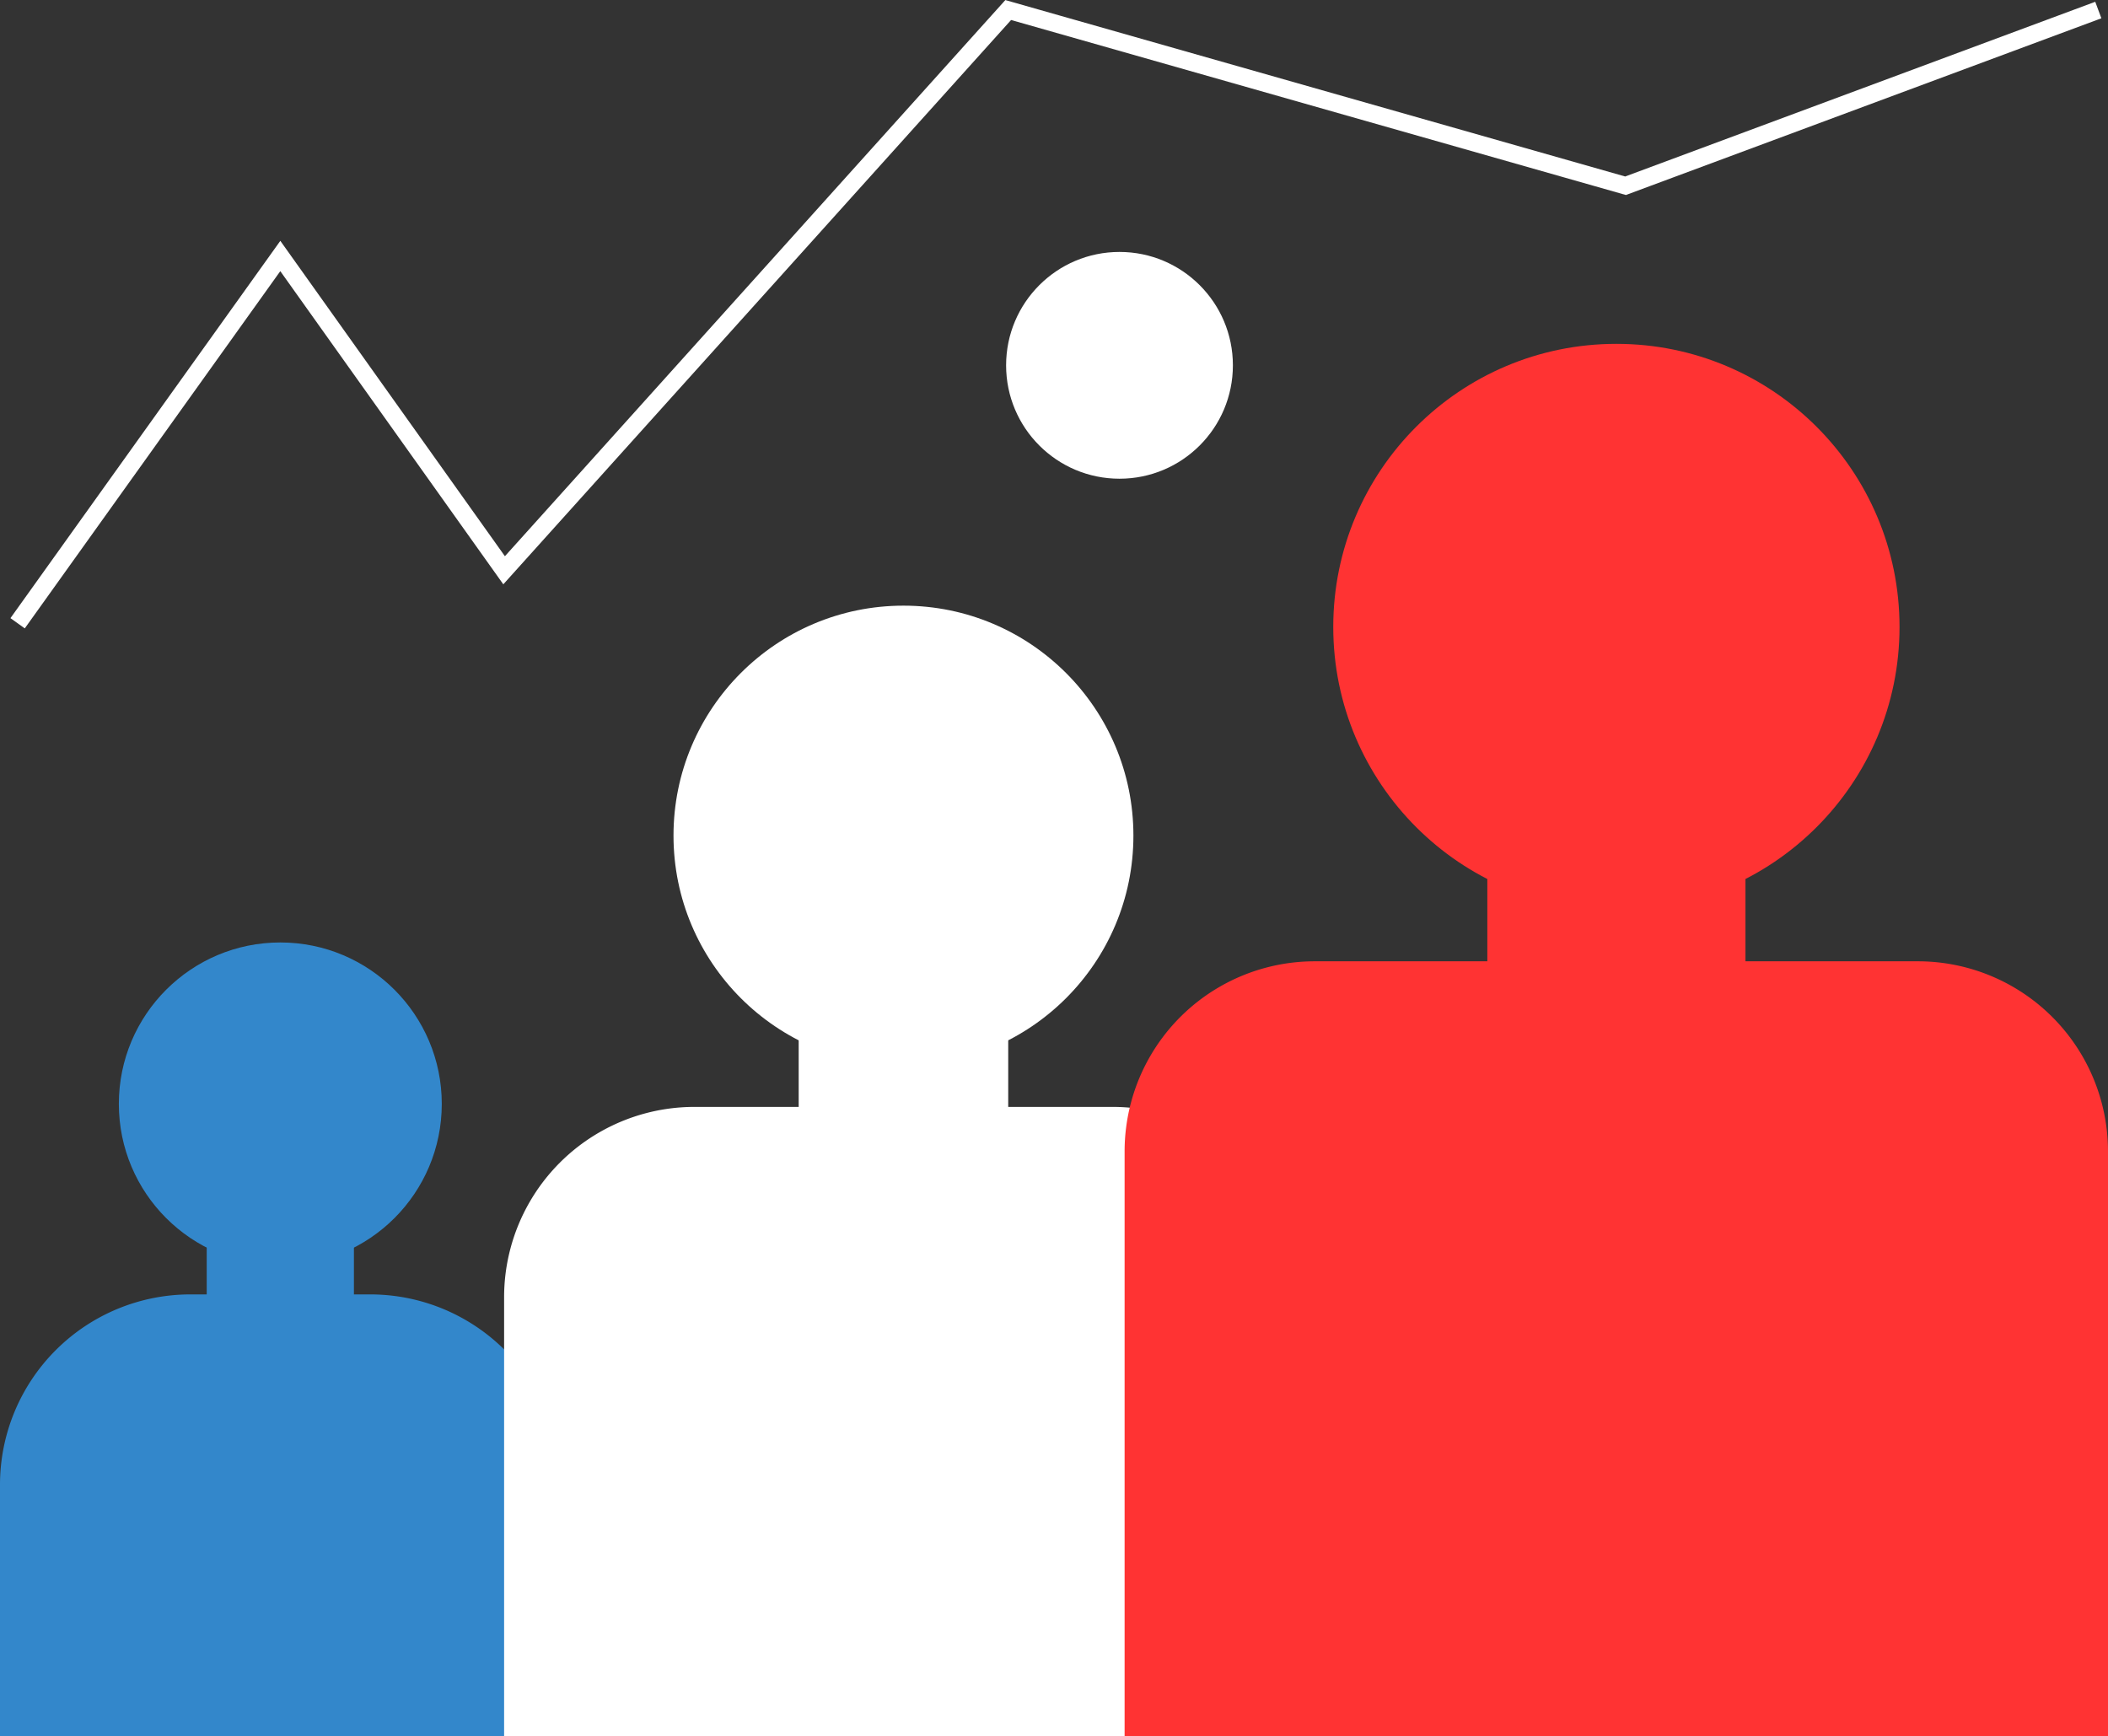
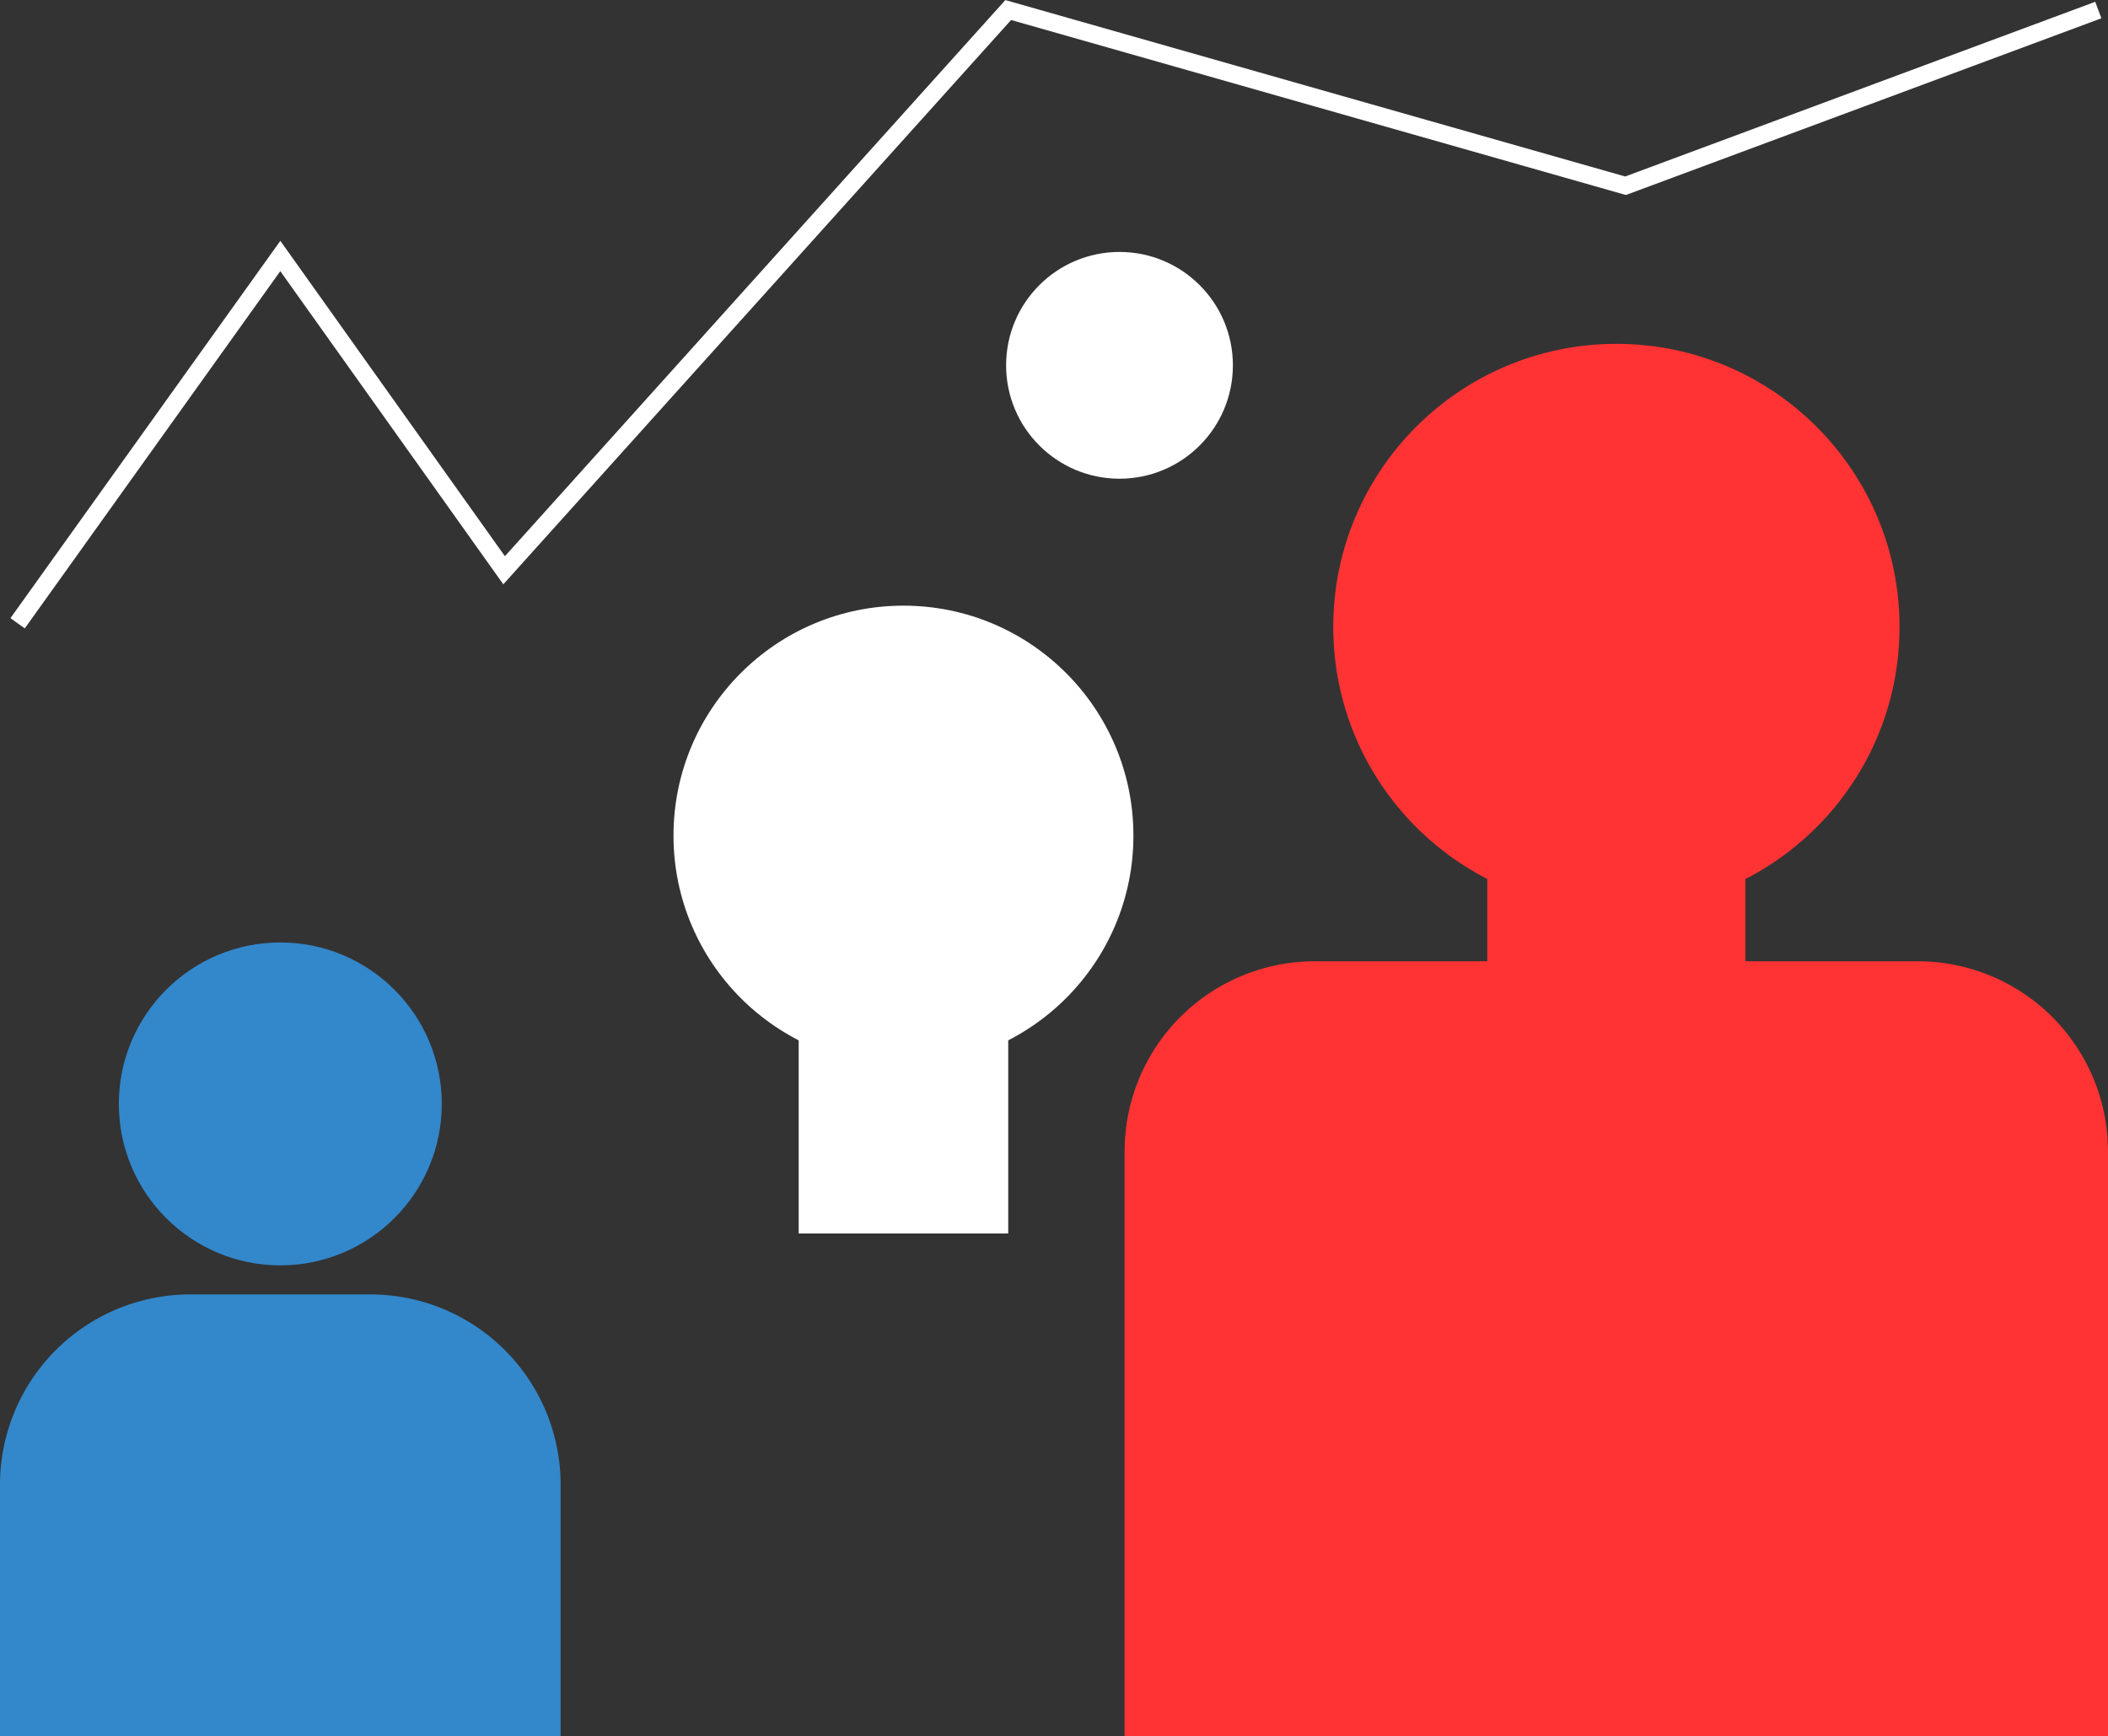
<svg xmlns="http://www.w3.org/2000/svg" viewBox="0 0 119.72 98.6">
  <rect x="0" y="0" width="119.72" height="98.6" fill="#333333" stroke="none" />
  <defs>
    <style>.cls-1{fill:#fff;}.cls-2{fill:#3387cb;}.cls-3{fill:#f33;}.cls-4{fill:none;stroke:#fff;stroke-miterlimit:10;}</style>
  </defs>
  <title>Ресурс 158</title>
  <g id="Слой_2" data-name="Слой 2">
    <g id="Слой_1-2" data-name="Слой 1">
      <circle class="cls-1" cx="63.58" cy="20.75" r="6.44" />
      <circle class="cls-2" cx="15.92" cy="62.7" r="9.17" />
-       <rect class="cls-2" x="11.74" y="67.03" width="8.36" height="11.53" />
      <path class="cls-2" d="M10.81,73.52H21A10.81,10.81,0,0,1,31.84,84.33V98.6a0,0,0,0,1,0,0H0a0,0,0,0,1,0,0V84.33A10.81,10.81,0,0,1,10.81,73.52Z" />
      <circle class="cls-1" cx="51.31" cy="47.46" r="13.06" />
      <rect class="cls-1" x="45.36" y="53.63" width="11.9" height="16.43" />
-       <path class="cls-1" d="M39.44,62.87H63.18A10.81,10.81,0,0,1,74,73.68V98.6a0,0,0,0,1,0,0H28.63a0,0,0,0,1,0,0V73.68A10.81,10.81,0,0,1,39.44,62.87Z" />
      <circle class="cls-3" cx="91.8" cy="35.61" r="16.08" />
      <rect class="cls-3" x="84.47" y="43.22" width="14.66" height="20.23" />
      <path class="cls-3" d="M119.72,98.6H63.87V65.41A10.8,10.8,0,0,1,74.67,54.6h34.25a10.8,10.8,0,0,1,10.8,10.81Z" />
      <polyline class="cls-4" points="1 35.4 15.92 14.54 28.63 32.39 57.26 0.57 92.32 10.55 119.17 0.57" />
    </g>
  </g>
</svg>